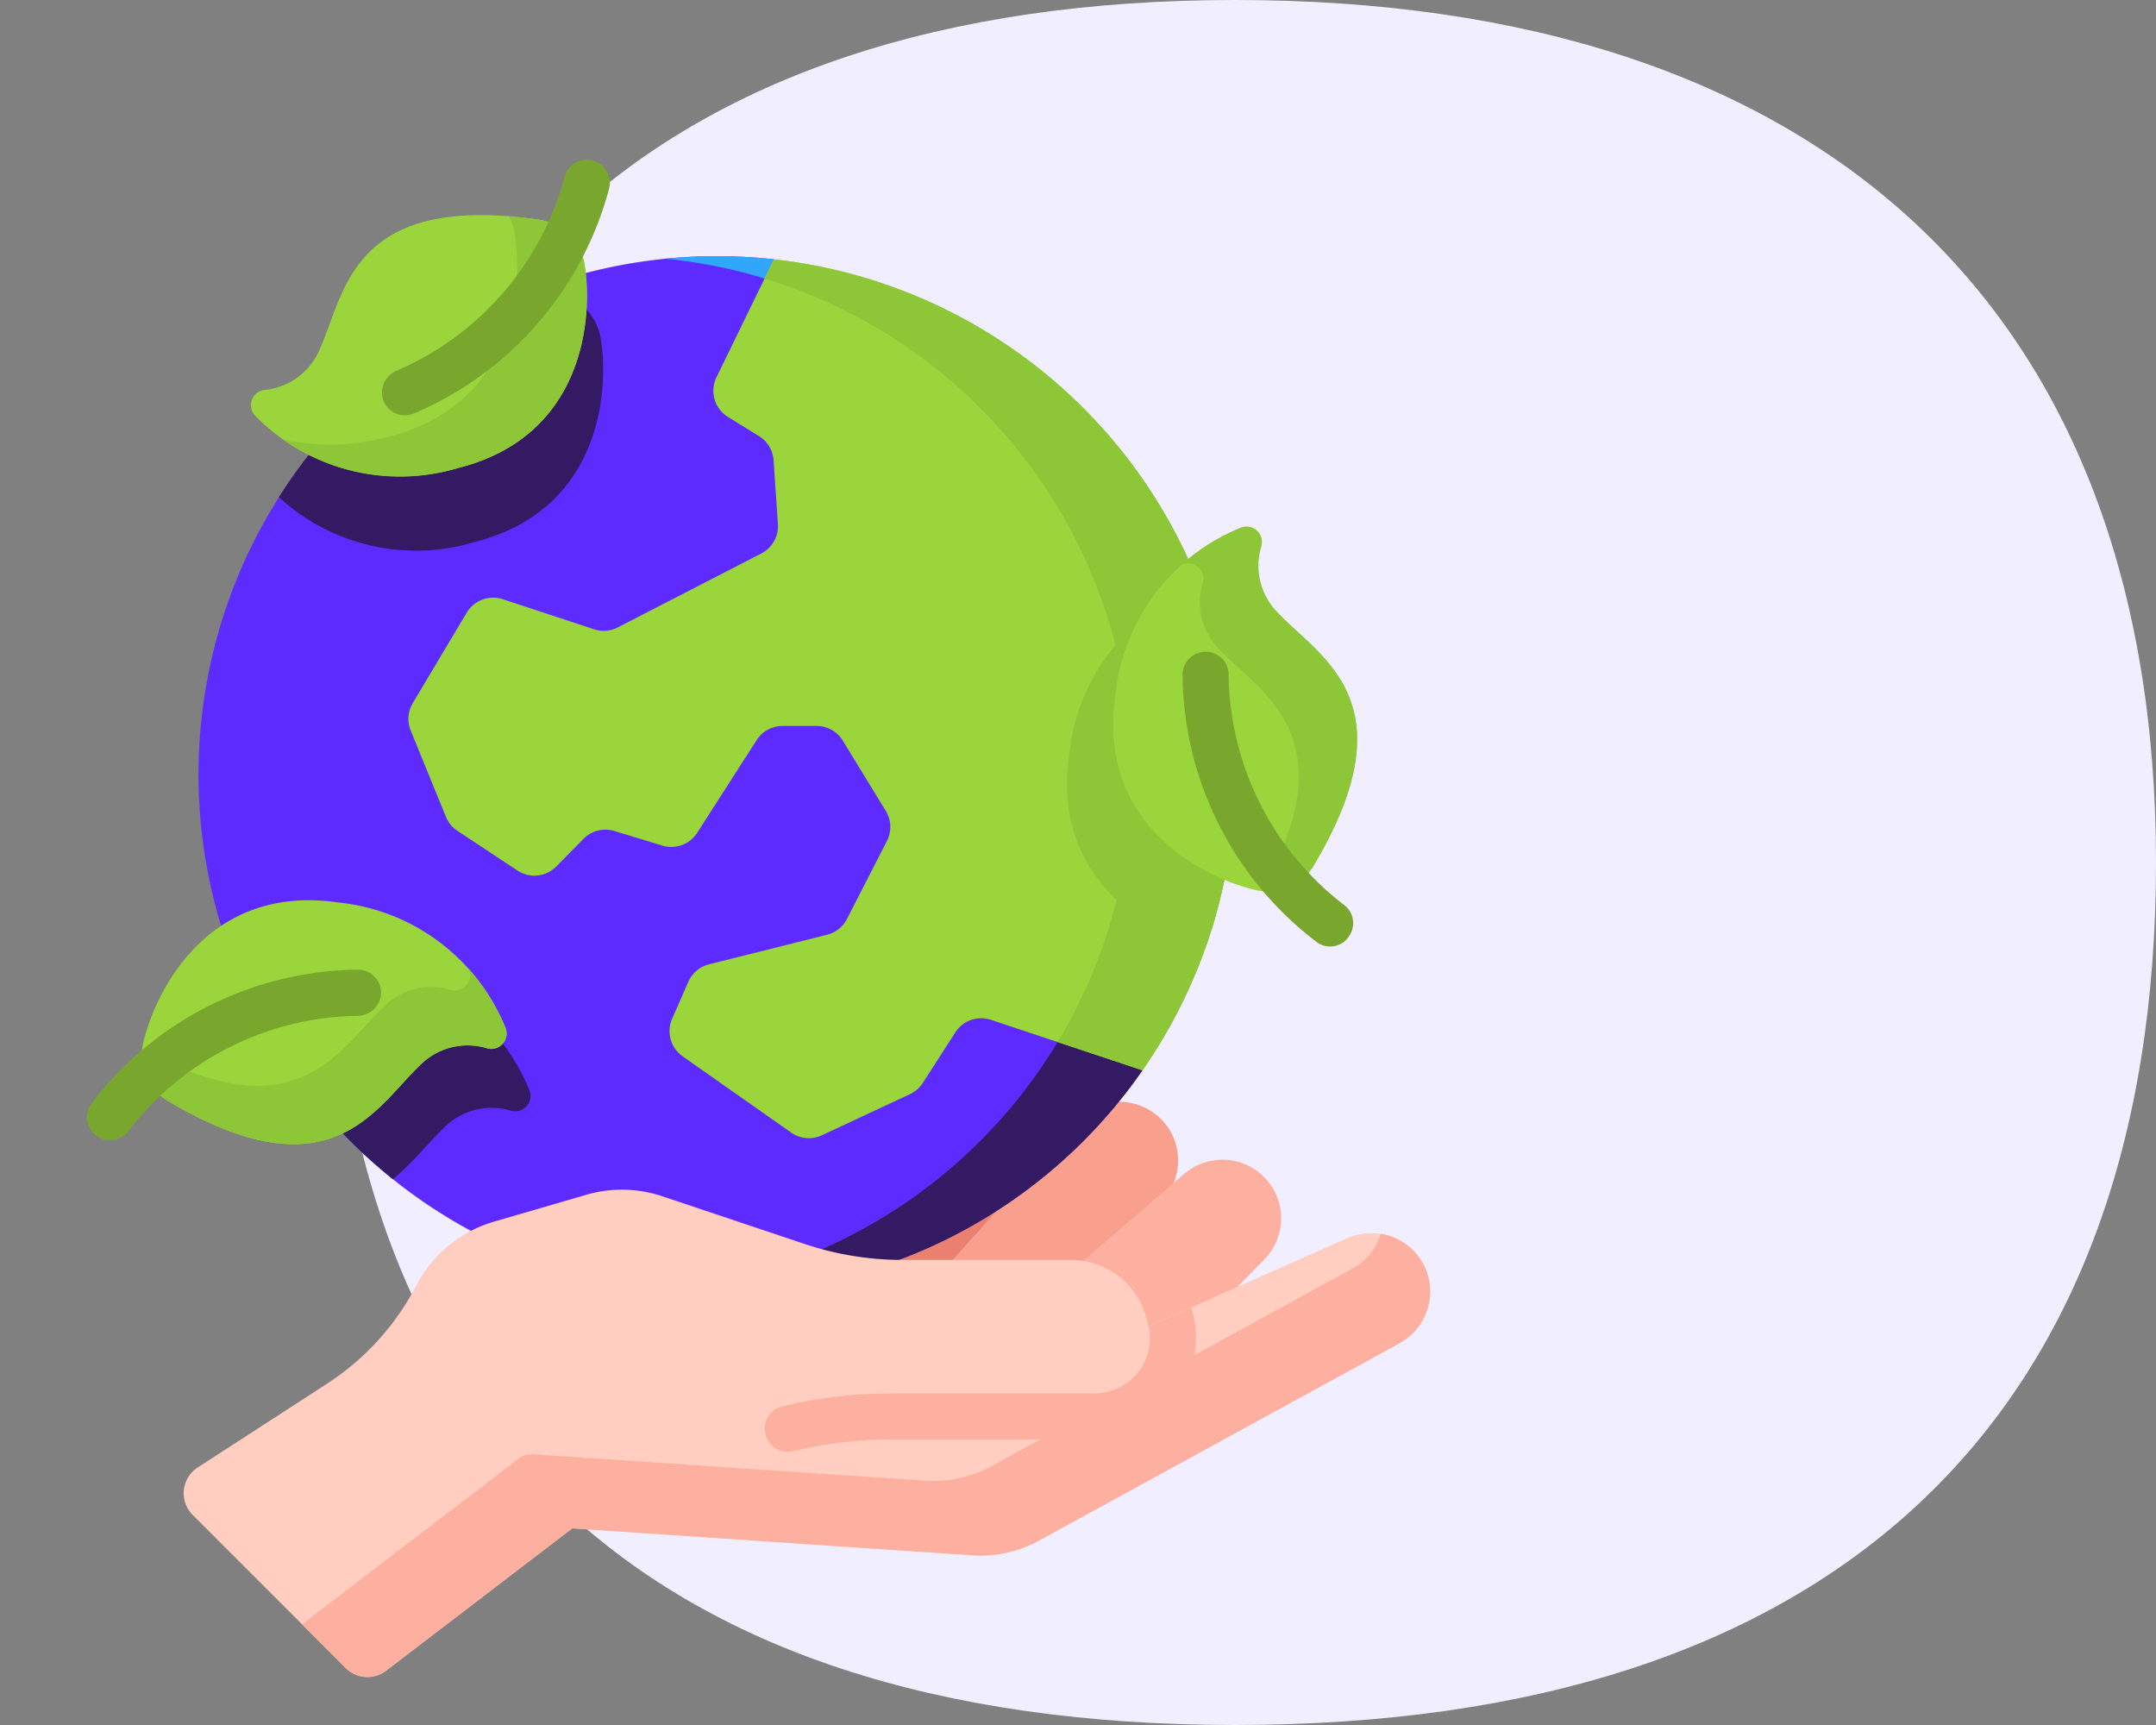
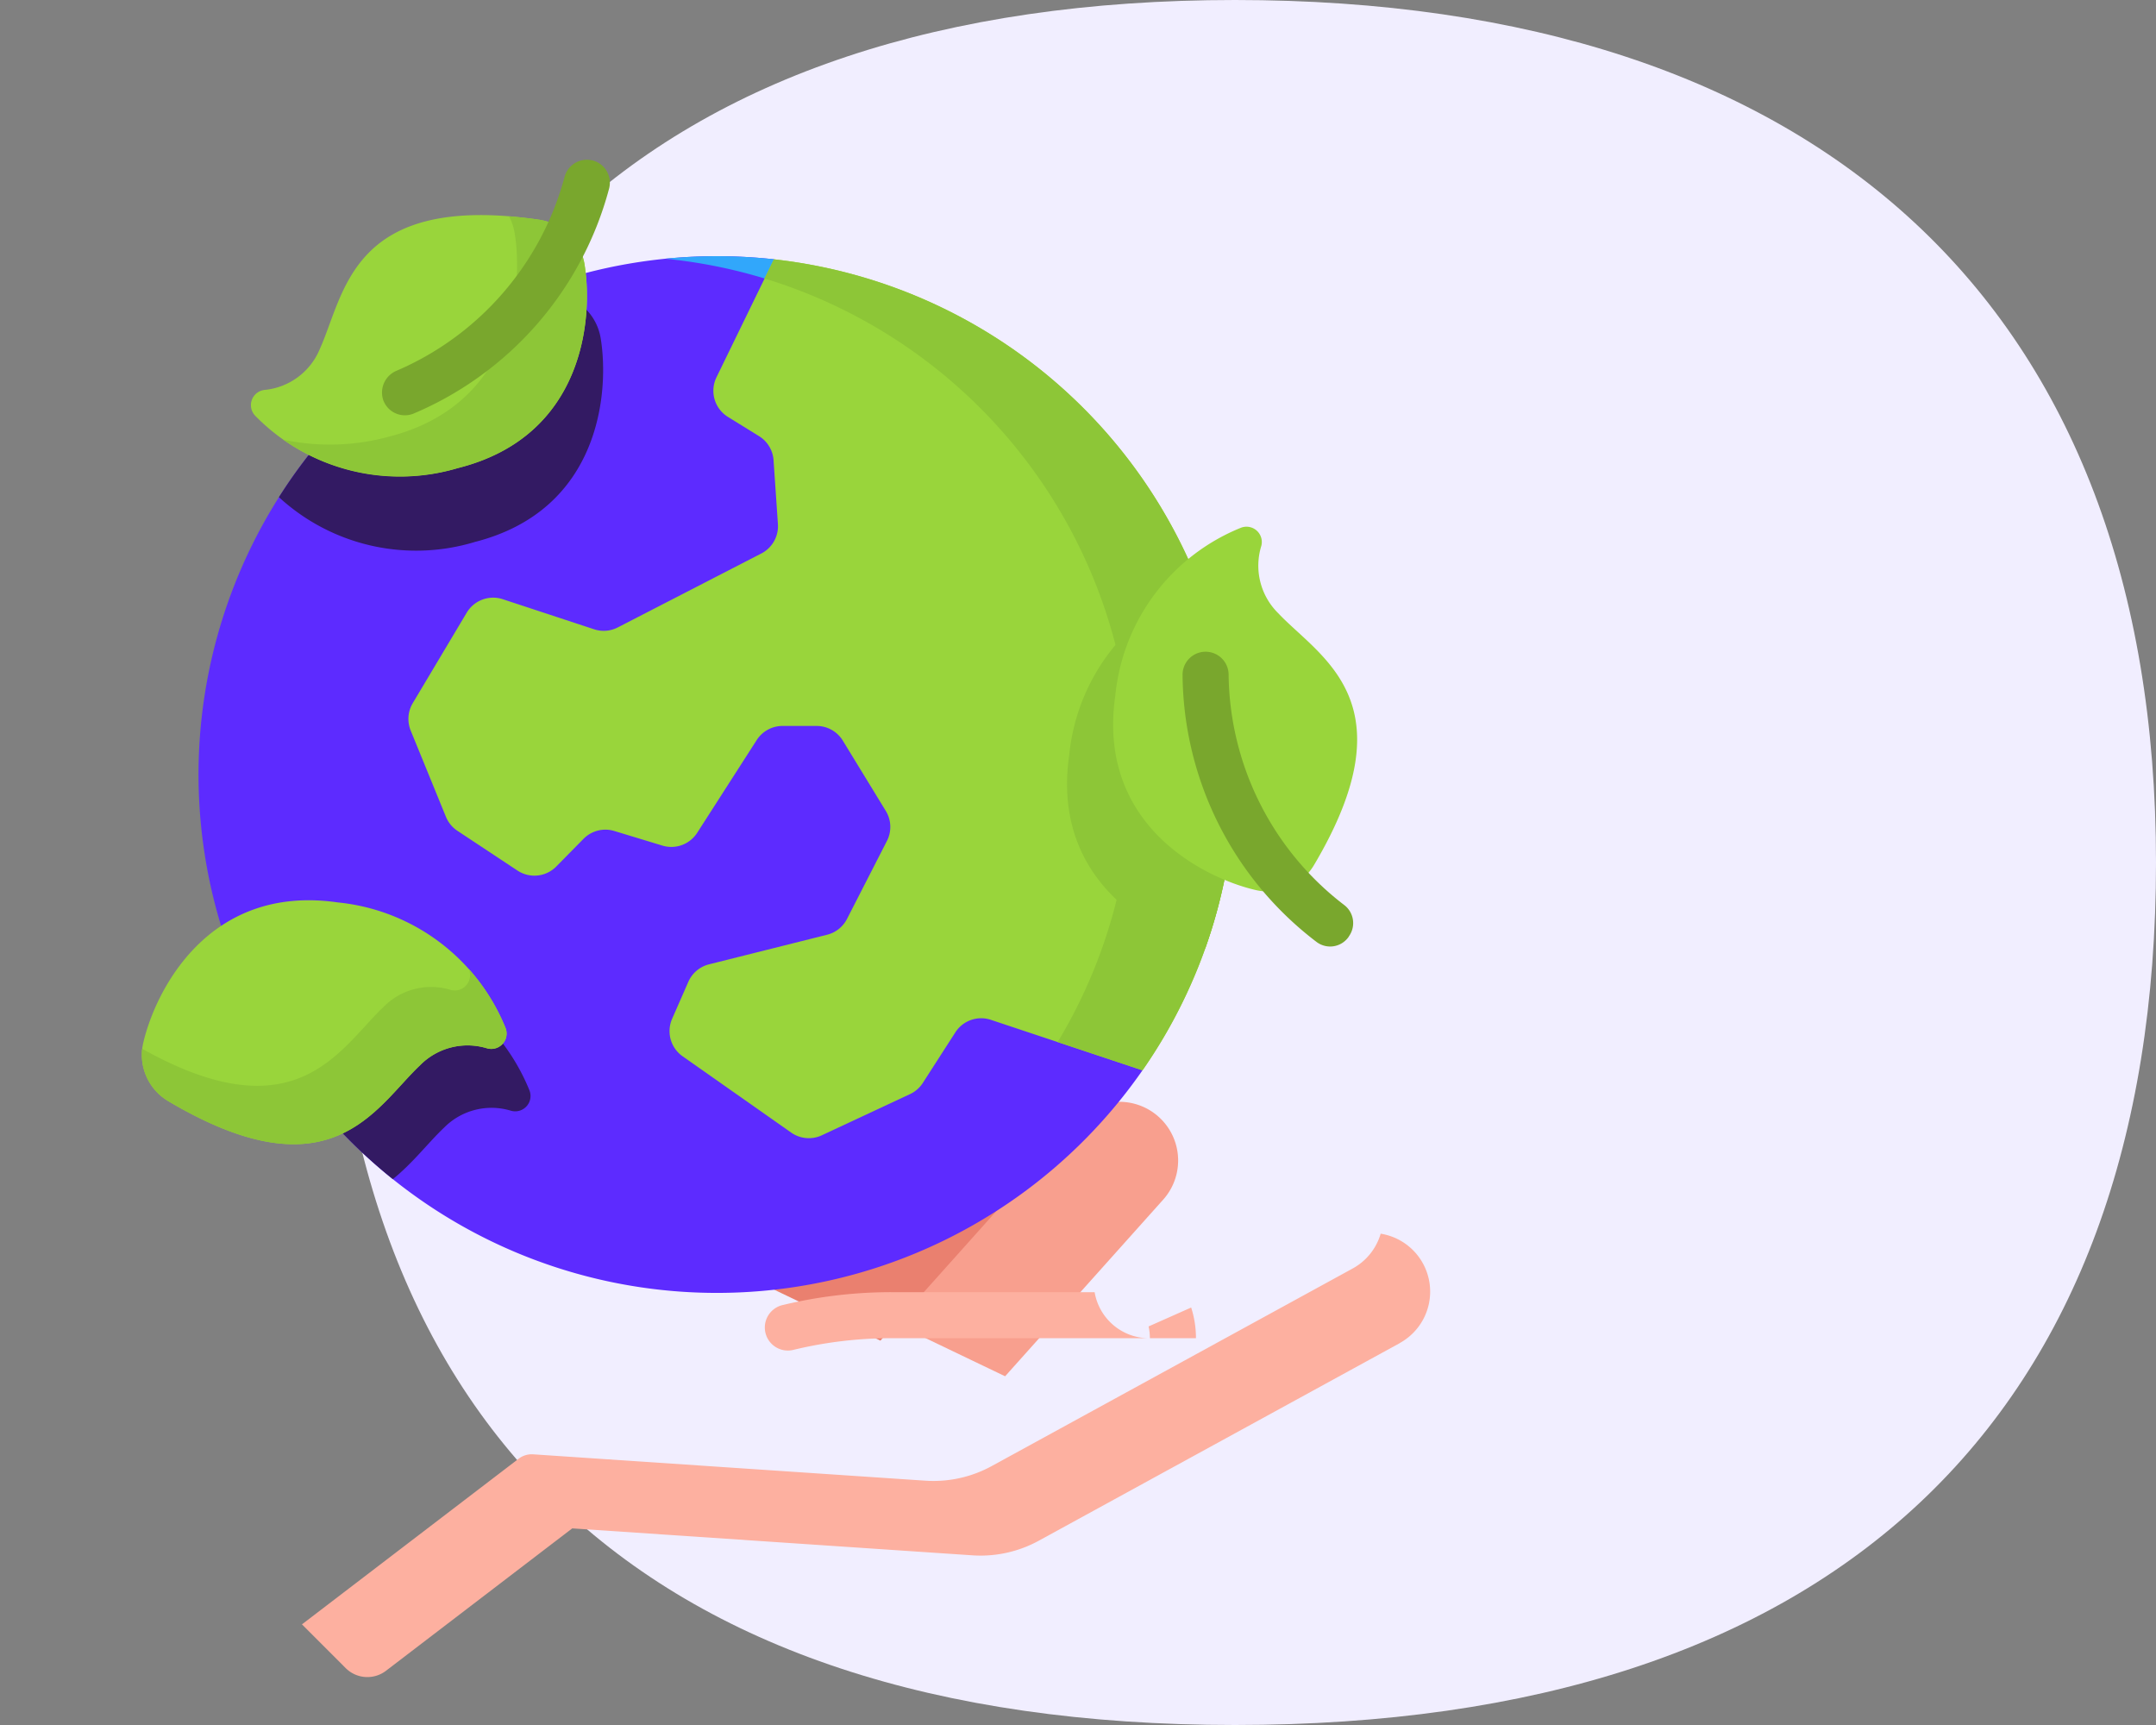
<svg xmlns="http://www.w3.org/2000/svg" width="135" height="108" viewBox="0 0 135 108">
  <rect x="0" y="0" width="135" height="108" fill="#808080" stroke="none" />
  <defs>
    <clipPath id="clip-path">
      <rect id="Rectangle_2174" data-name="Rectangle 2174" width="95" height="95" transform="translate(350 3020)" fill="#fff" stroke="#707070" stroke-width="1" />
    </clipPath>
  </defs>
  <g id="Groupe_5697" data-name="Groupe 5697" transform="translate(-350 -3010)">
    <path id="Tracé_3419" data-name="Tracé 3419" d="M0,71.64c0-34.812,20.132-54,56.726-54s57.67,19.188,57.67,54-20.132,54-57.67,54S0,106.452,0,71.64Z" transform="translate(370.604 2992.36)" fill="#f1eeff" />
    <g id="Groupe_de_masques_7" data-name="Groupe de masques 7" clip-path="url(#clip-path)">
      <g id="convenientwl_1_-01-01" data-name="convenientwl (1)-01-01" transform="translate(350 3019.999)">
        <g id="Groupe_5703" data-name="Groupe 5703">
          <path id="Tracé_3329" data-name="Tracé 3329" d="M54.657,72.195q4.139,1.99,8.279,3.973L72.842,65.1a3.675,3.675,0,0,0-5.264-5.119L54.657,72.2Z" fill="#f89f8e" />
          <path id="Tracé_3330" data-name="Tracé 3330" d="M46.849,69.964q4.139,1.99,8.279,3.973l9.906-11.07a3.675,3.675,0,0,0-5.264-5.119L46.849,69.966Z" fill="#ea806f" />
-           <path id="Tracé_3331" data-name="Tracé 3331" d="M60.676,75.093q4.041,2.179,8.084,4.355L79.171,68.853a3.675,3.675,0,0,0-5.019-5.36l-13.478,11.6Z" fill="#fdb0a0" />
          <g id="Groupe_5702" data-name="Groupe 5702">
            <path id="Tracé_3332" data-name="Tracé 3332" d="M71.538,57.011h0A32.454,32.454,0,1,1,44.886,6.04a32.894,32.894,0,0,1,3.572.195L69.309,26.7Z" fill="#5d2bff" />
            <path id="Tracé_3333" data-name="Tracé 3333" d="M50.708,8.444A32.191,32.191,0,0,0,41.657,6.2q1.592-.159,3.229-.16a33.031,33.031,0,0,1,3.579.195h-.007l2.251,2.21Z" fill="#31a7fb" />
-             <path id="Tracé_3334" data-name="Tracé 3334" d="M71.538,57.011h0A32.411,32.411,0,0,1,44.886,70.946q-1.634,0-3.229-.158A32.47,32.47,0,0,0,70.529,43.279Z" fill="#331a63" />
            <path id="Tracé_3335" data-name="Tracé 3335" d="M77.338,38.492a32.3,32.3,0,0,1-5.8,18.521l-9.493-3.162a1.921,1.921,0,0,0-2.225.785l-2.039,3.169a1.92,1.92,0,0,1-.805.7L51.46,61.08a1.923,1.923,0,0,1-1.919-.169l-6.8-4.778a1.925,1.925,0,0,1-.657-2.343L43.1,51.473a1.924,1.924,0,0,1,1.293-1.095l7.4-1.855a1.922,1.922,0,0,0,1.243-.989l2.5-4.882a1.922,1.922,0,0,0-.071-1.88l-2.69-4.4a1.922,1.922,0,0,0-1.64-.92H49a1.924,1.924,0,0,0-1.618.883l-3.728,5.808a1.924,1.924,0,0,1-2.176.8l-3.013-.915a1.919,1.919,0,0,0-1.93.494l-1.7,1.727a1.924,1.924,0,0,1-2.434.256l-3.759-2.488a1.926,1.926,0,0,1-.72-.878l-2.206-5.4a1.929,1.929,0,0,1,.128-1.713l3.381-5.668a1.927,1.927,0,0,1,2.254-.842L37.2,29.4a1.925,1.925,0,0,0,1.483-.117l8.988-4.629a1.922,1.922,0,0,0,1.039-1.841l-.273-4a1.925,1.925,0,0,0-.9-1.5L45.576,16.1a1.924,1.924,0,0,1-.714-2.475l3.6-7.39A32.457,32.457,0,0,1,77.34,38.49h0Z" fill="#99d53b" />
            <path id="Tracé_3336" data-name="Tracé 3336" d="M77.338,38.492a32.3,32.3,0,0,1-5.8,18.521l-5.31-1.77A32.47,32.47,0,0,0,47.873,7.437l.584-1.2a32.457,32.457,0,0,1,28.88,32.257Z" fill="#8dc637" />
            <path id="Tracé_3337" data-name="Tracé 3337" d="M77.338,38.494a32.439,32.439,0,0,1-1.87,10.886c-3.344-.874-9.656-4.236-8.517-12.111a12.681,12.681,0,0,1,7.851-10.5.948.948,0,0,1,.325-.071,32.337,32.337,0,0,1,2.212,11.8h0Z" fill="#8dc637" />
            <path id="Tracé_3338" data-name="Tracé 3338" d="M32,59.544A4.175,4.175,0,0,0,27.808,60.6c-.972.917-1.939,2.2-3.21,3.225a32.532,32.532,0,0,1-9.279-11.934A10.1,10.1,0,0,1,22.646,50.4c6.672.967,9.42,5.206,10.5,7.852A.96.96,0,0,1,32,59.544Z" fill="#331a63" />
            <path id="Tracé_3339" data-name="Tracé 3339" d="M29.7,23.943a12.692,12.692,0,0,1-12.235-2.815A32.561,32.561,0,0,1,33.243,8.192c.492.059.995.128,1.514.2a3.444,3.444,0,0,1,.781.208,3.353,3.353,0,0,1,2.073,2.568c.546,3.3.022,10.773-7.912,12.773h0Z" fill="#331a63" />
-             <path id="Tracé_3340" data-name="Tracé 3340" d="M88.944,68.846a3.746,3.746,0,0,0-4.642-1.3l-12.4,5.5a4.9,4.9,0,0,0-4.841-4.162H56.5a19.26,19.26,0,0,1-6.118-1L41.474,64.9a7.976,7.976,0,0,0-4.763-.095l-5.787,1.685a7.98,7.98,0,0,0-4.85,3.982,16.3,16.3,0,0,1-5.6,6.164l-8.094,5.24a1.924,1.924,0,0,0-.315,2.974l9.582,9.582a1.922,1.922,0,0,0,2.527.167l11.66-8.914L60.9,87.374a7.564,7.564,0,0,0,4.143-.913l22.6-12.369a3.674,3.674,0,0,0,1.3-5.249h0Z" fill="#ffcec0" />
            <g id="Groupe_5701" data-name="Groupe 5701">
              <path id="Tracé_3341" data-name="Tracé 3341" d="M87.643,74.095l-22.6,12.369a7.586,7.586,0,0,1-4.143.915L35.831,85.691l-11.66,8.914a1.922,1.922,0,0,1-2.527-.167L18.907,91.7,32.476,81.329a1.352,1.352,0,0,1,.911-.275l24.561,1.651a7.59,7.59,0,0,0,4.145-.913l22.6-12.369a3.649,3.649,0,0,0,1.759-2.182,3.673,3.673,0,0,1,1.189,6.85h0Z" fill="#fdb0a0" />
-               <path id="Tracé_3342" data-name="Tracé 3342" d="M74.881,73.783a6.349,6.349,0,0,1-6.34,6.34H55.816a26.132,26.132,0,0,0-6.106.724,1.443,1.443,0,1,1-.674-2.805,29.062,29.062,0,0,1,6.78-.8H68.541A3.459,3.459,0,0,0,72,73.785a3.337,3.337,0,0,0-.08-.738l2.666-1.184a6.221,6.221,0,0,1,.3,1.922h0Z" fill="#fdb0a0" />
+               <path id="Tracé_3342" data-name="Tracé 3342" d="M74.881,73.783H55.816a26.132,26.132,0,0,0-6.106.724,1.443,1.443,0,1,1-.674-2.805,29.062,29.062,0,0,1,6.78-.8H68.541A3.459,3.459,0,0,0,72,73.785a3.337,3.337,0,0,0-.08-.738l2.666-1.184a6.221,6.221,0,0,1,.3,1.922h0Z" fill="#fdb0a0" />
            </g>
          </g>
        </g>
        <g id="Groupe_5705" data-name="Groupe 5705">
          <g id="Groupe_5704" data-name="Groupe 5704">
            <path id="Tracé_3343" data-name="Tracé 3343" d="M9.906,58.459A3.355,3.355,0,0,1,8.968,55.3c.753-3.255,4.08-9.969,12.179-8.8a12.678,12.678,0,0,1,10.5,7.851A.959.959,0,0,1,30.5,55.636a4.175,4.175,0,0,0-4.193,1.054c-2.8,2.64-5.548,8.307-15.76,2.258a3.43,3.43,0,0,1-.644-.49h0Z" fill="#99d53b" />
            <path id="Tracé_3344" data-name="Tracé 3344" d="M30.5,55.636a4.174,4.174,0,0,0-4.193,1.054c-2.8,2.642-5.546,8.307-15.76,2.258A3.372,3.372,0,0,1,8.9,55.661C18.6,61.1,21.282,55.62,24.027,53.033a4.166,4.166,0,0,1,4.193-1.054.961.961,0,0,0,1.143-1.29l-.011-.028a12.776,12.776,0,0,1,2.3,3.687.96.96,0,0,1-1.143,1.29h0Z" fill="#8dc637" />
          </g>
-           <path id="Tracé_3345" data-name="Tracé 3345" d="M6.082,61.138a1.439,1.439,0,0,1-.341-2.065A21.224,21.224,0,0,1,22.39,50.712h.03a1.443,1.443,0,0,1,1.442,1.477A1.479,1.479,0,0,1,22.4,53.6,18.405,18.405,0,0,0,8.038,60.821a1.449,1.449,0,0,1-1.958.321Z" fill="#79a72d" />
        </g>
        <g id="Groupe_5707" data-name="Groupe 5707">
          <g id="Groupe_5706" data-name="Groupe 5706">
            <path id="Tracé_3346" data-name="Tracé 3346" d="M34.523,3.963A3.36,3.36,0,0,1,36.6,6.531c.544,3.3.024,10.771-7.912,12.771a12.675,12.675,0,0,1-12.7-3.262.959.959,0,0,1,.566-1.625,4.172,4.172,0,0,0,3.475-2.572C21.613,8.335,21.993,2.05,33.74,3.755a3.444,3.444,0,0,1,.781.208Z" fill="#99d53b" />
            <path id="Tracé_3347" data-name="Tracé 3347" d="M28.684,19.3a12.8,12.8,0,0,1-10.944-1.77,14.007,14.007,0,0,0,6.572-.18c7.934-2,8.455-9.476,7.912-12.771a3.382,3.382,0,0,0-.354-1.037c.59.048,1.213.117,1.872.213a3.571,3.571,0,0,1,.781.208,3.354,3.354,0,0,1,2.071,2.57c.546,3.3.026,10.769-7.912,12.769h0Z" fill="#8dc637" />
          </g>
          <path id="Tracé_3348" data-name="Tracé 3348" d="M37.039.03a1.44,1.44,0,0,1,1.1,1.779A21.232,21.232,0,0,1,25.93,15.881,1.441,1.441,0,0,1,24,15.057a1.478,1.478,0,0,1,.82-1.839A18.4,18.4,0,0,0,35.352,1.072,1.447,1.447,0,0,1,37.041.032Z" fill="#79a72d" />
        </g>
        <g id="Groupe_5709" data-name="Groupe 5709">
          <g id="Groupe_5708" data-name="Groupe 5708">
            <path id="Tracé_3349" data-name="Tracé 3349" d="M81.8,44.789a3.355,3.355,0,0,1-3.164.939c-3.255-.751-9.969-4.08-8.8-12.179a12.675,12.675,0,0,1,7.851-10.5.959.959,0,0,1,1.288,1.143,4.175,4.175,0,0,0,1.054,4.193c2.64,2.8,8.307,5.548,2.258,15.76A3.43,3.43,0,0,1,81.8,44.789Z" fill="#99d53b" />
-             <path id="Tracé_3350" data-name="Tracé 3350" d="M78.975,24.192a4.174,4.174,0,0,0,1.054,4.193c2.642,2.8,8.307,5.546,2.258,15.76A3.372,3.372,0,0,1,79,45.791c5.442-9.691-.041-12.378-2.627-15.122a4.166,4.166,0,0,1-1.054-4.193.961.961,0,0,0-1.29-1.143L74,25.344a12.776,12.776,0,0,1,3.687-2.3.96.96,0,0,1,1.29,1.143h0Z" fill="#8dc637" />
          </g>
          <path id="Tracé_3351" data-name="Tracé 3351" d="M84.459,48.638a1.411,1.411,0,0,1-2.026.334A21.228,21.228,0,0,1,74.048,32.3a1.442,1.442,0,1,1,2.883-.059,18.413,18.413,0,0,0,7.24,14.424,1.42,1.42,0,0,1,.317,1.922l-.032.046Z" fill="#79a72d" />
        </g>
      </g>
    </g>
  </g>
</svg>